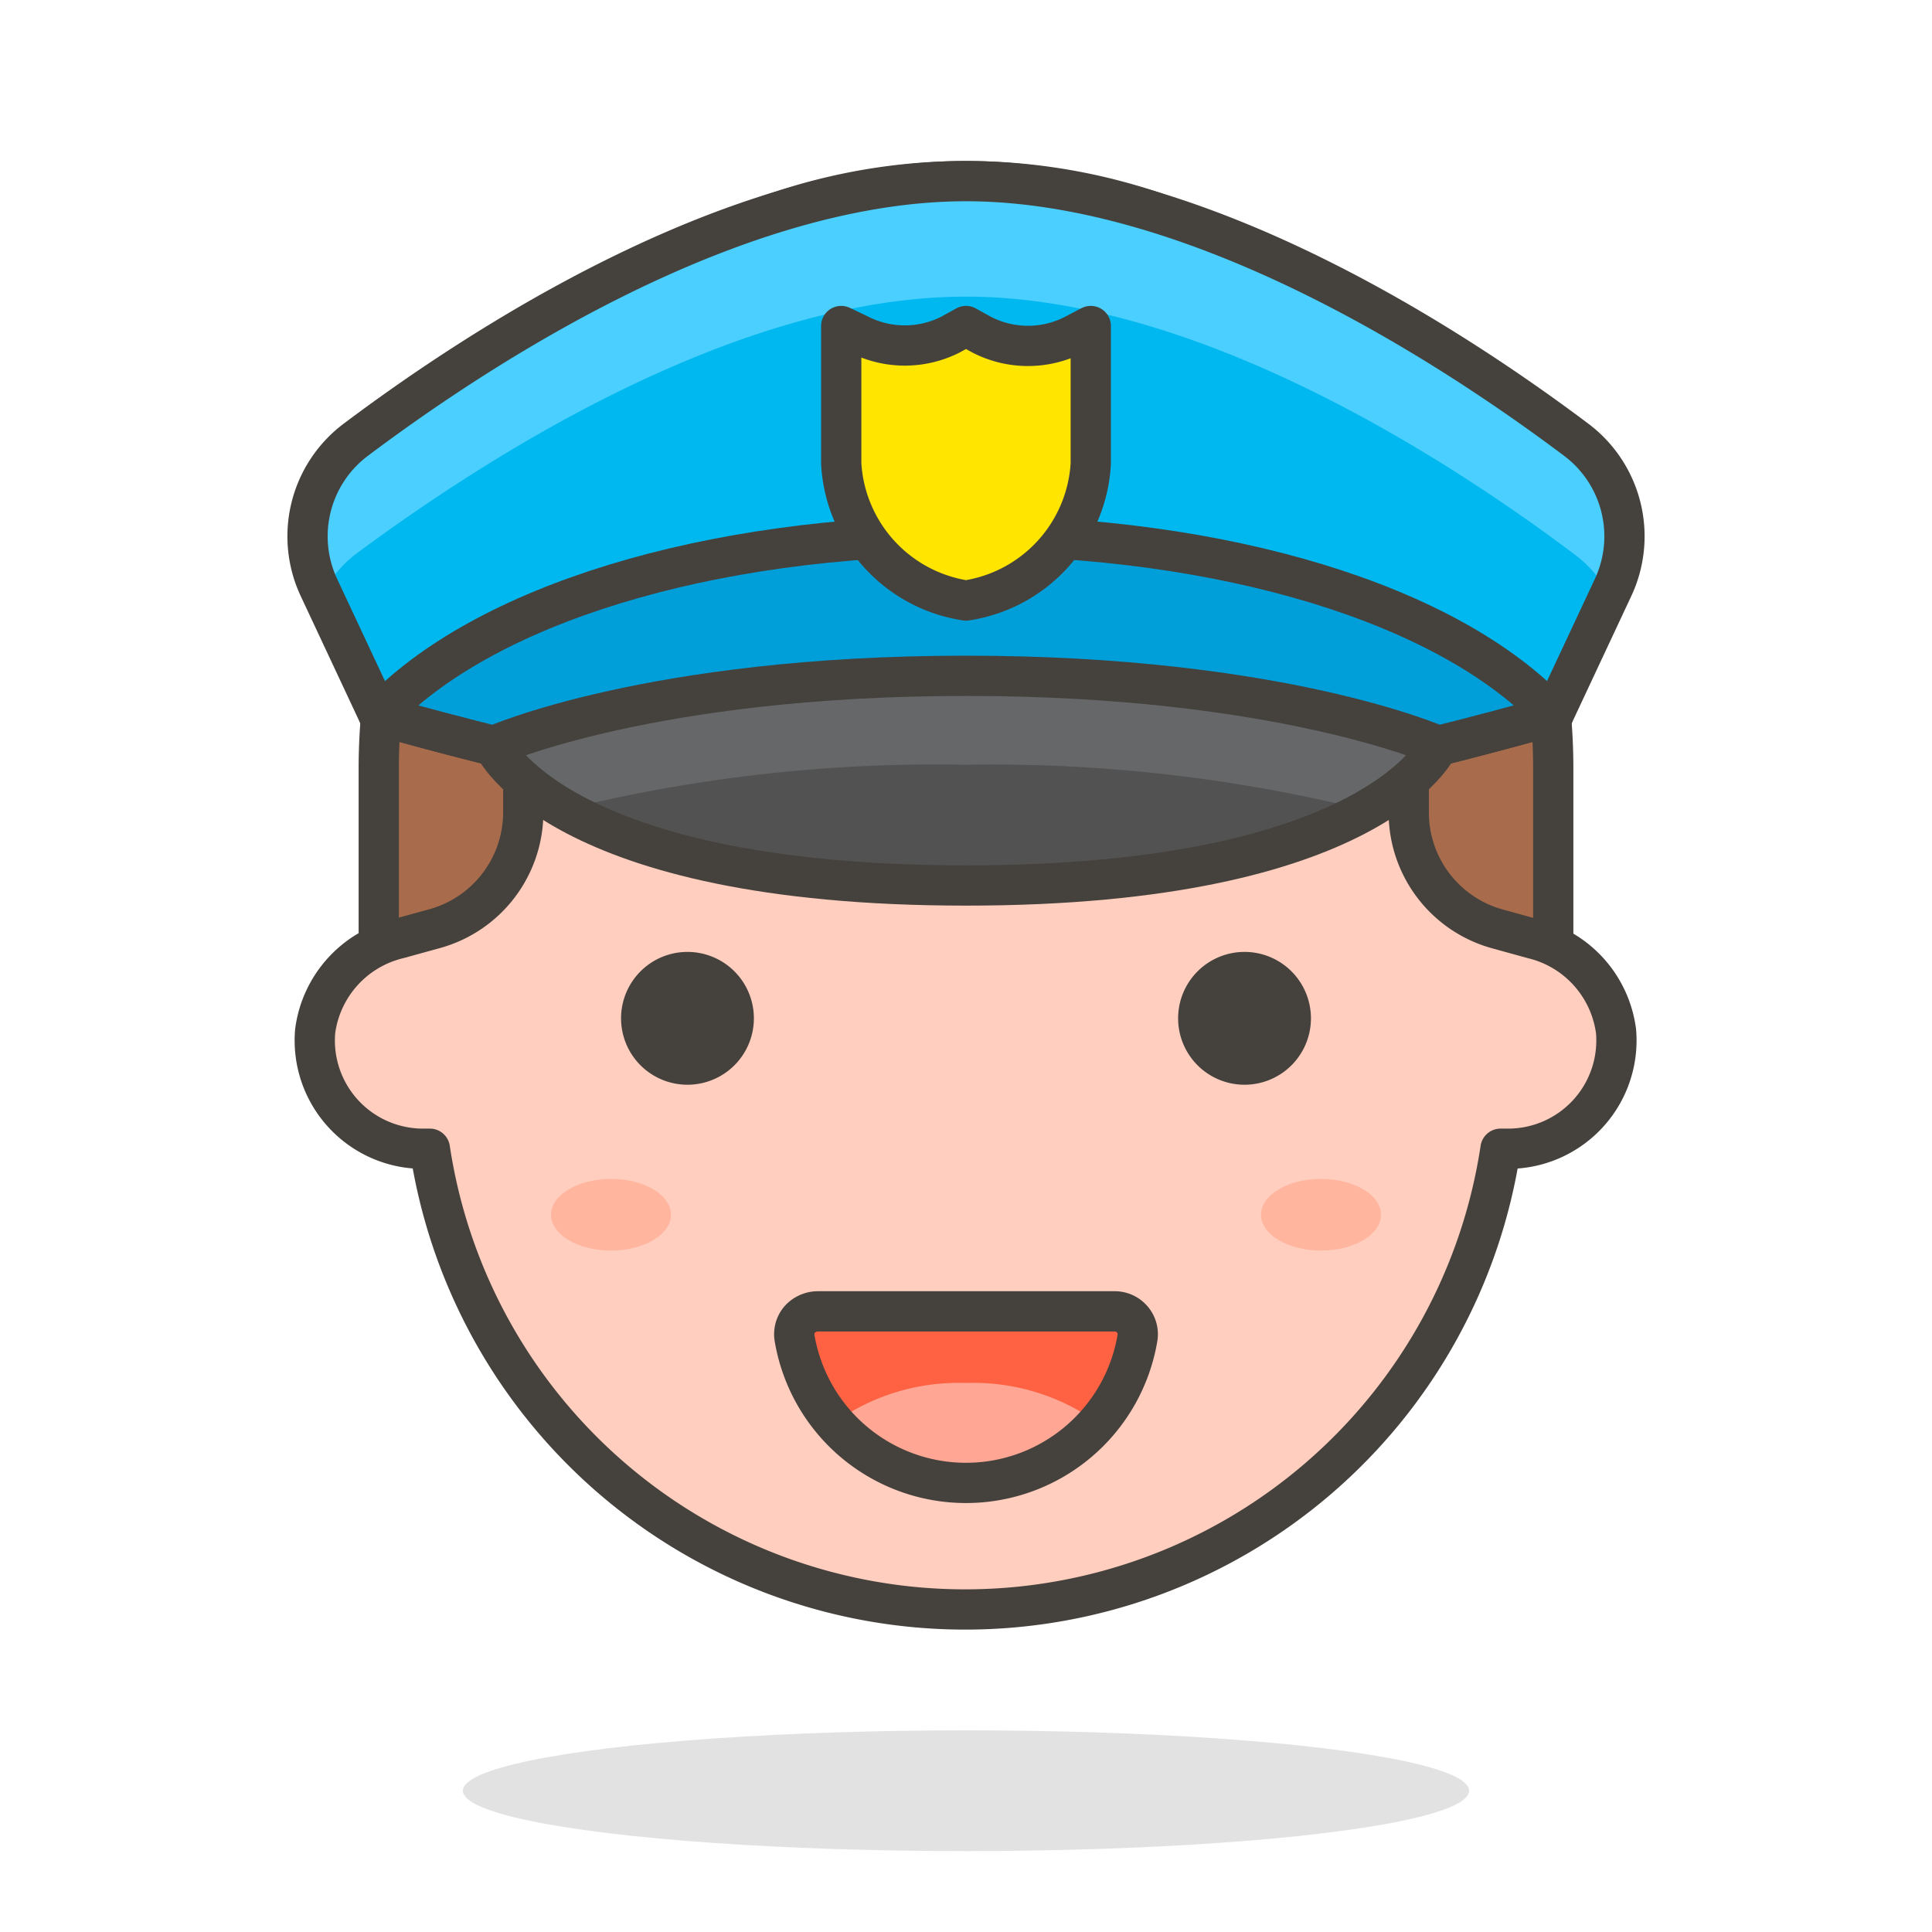
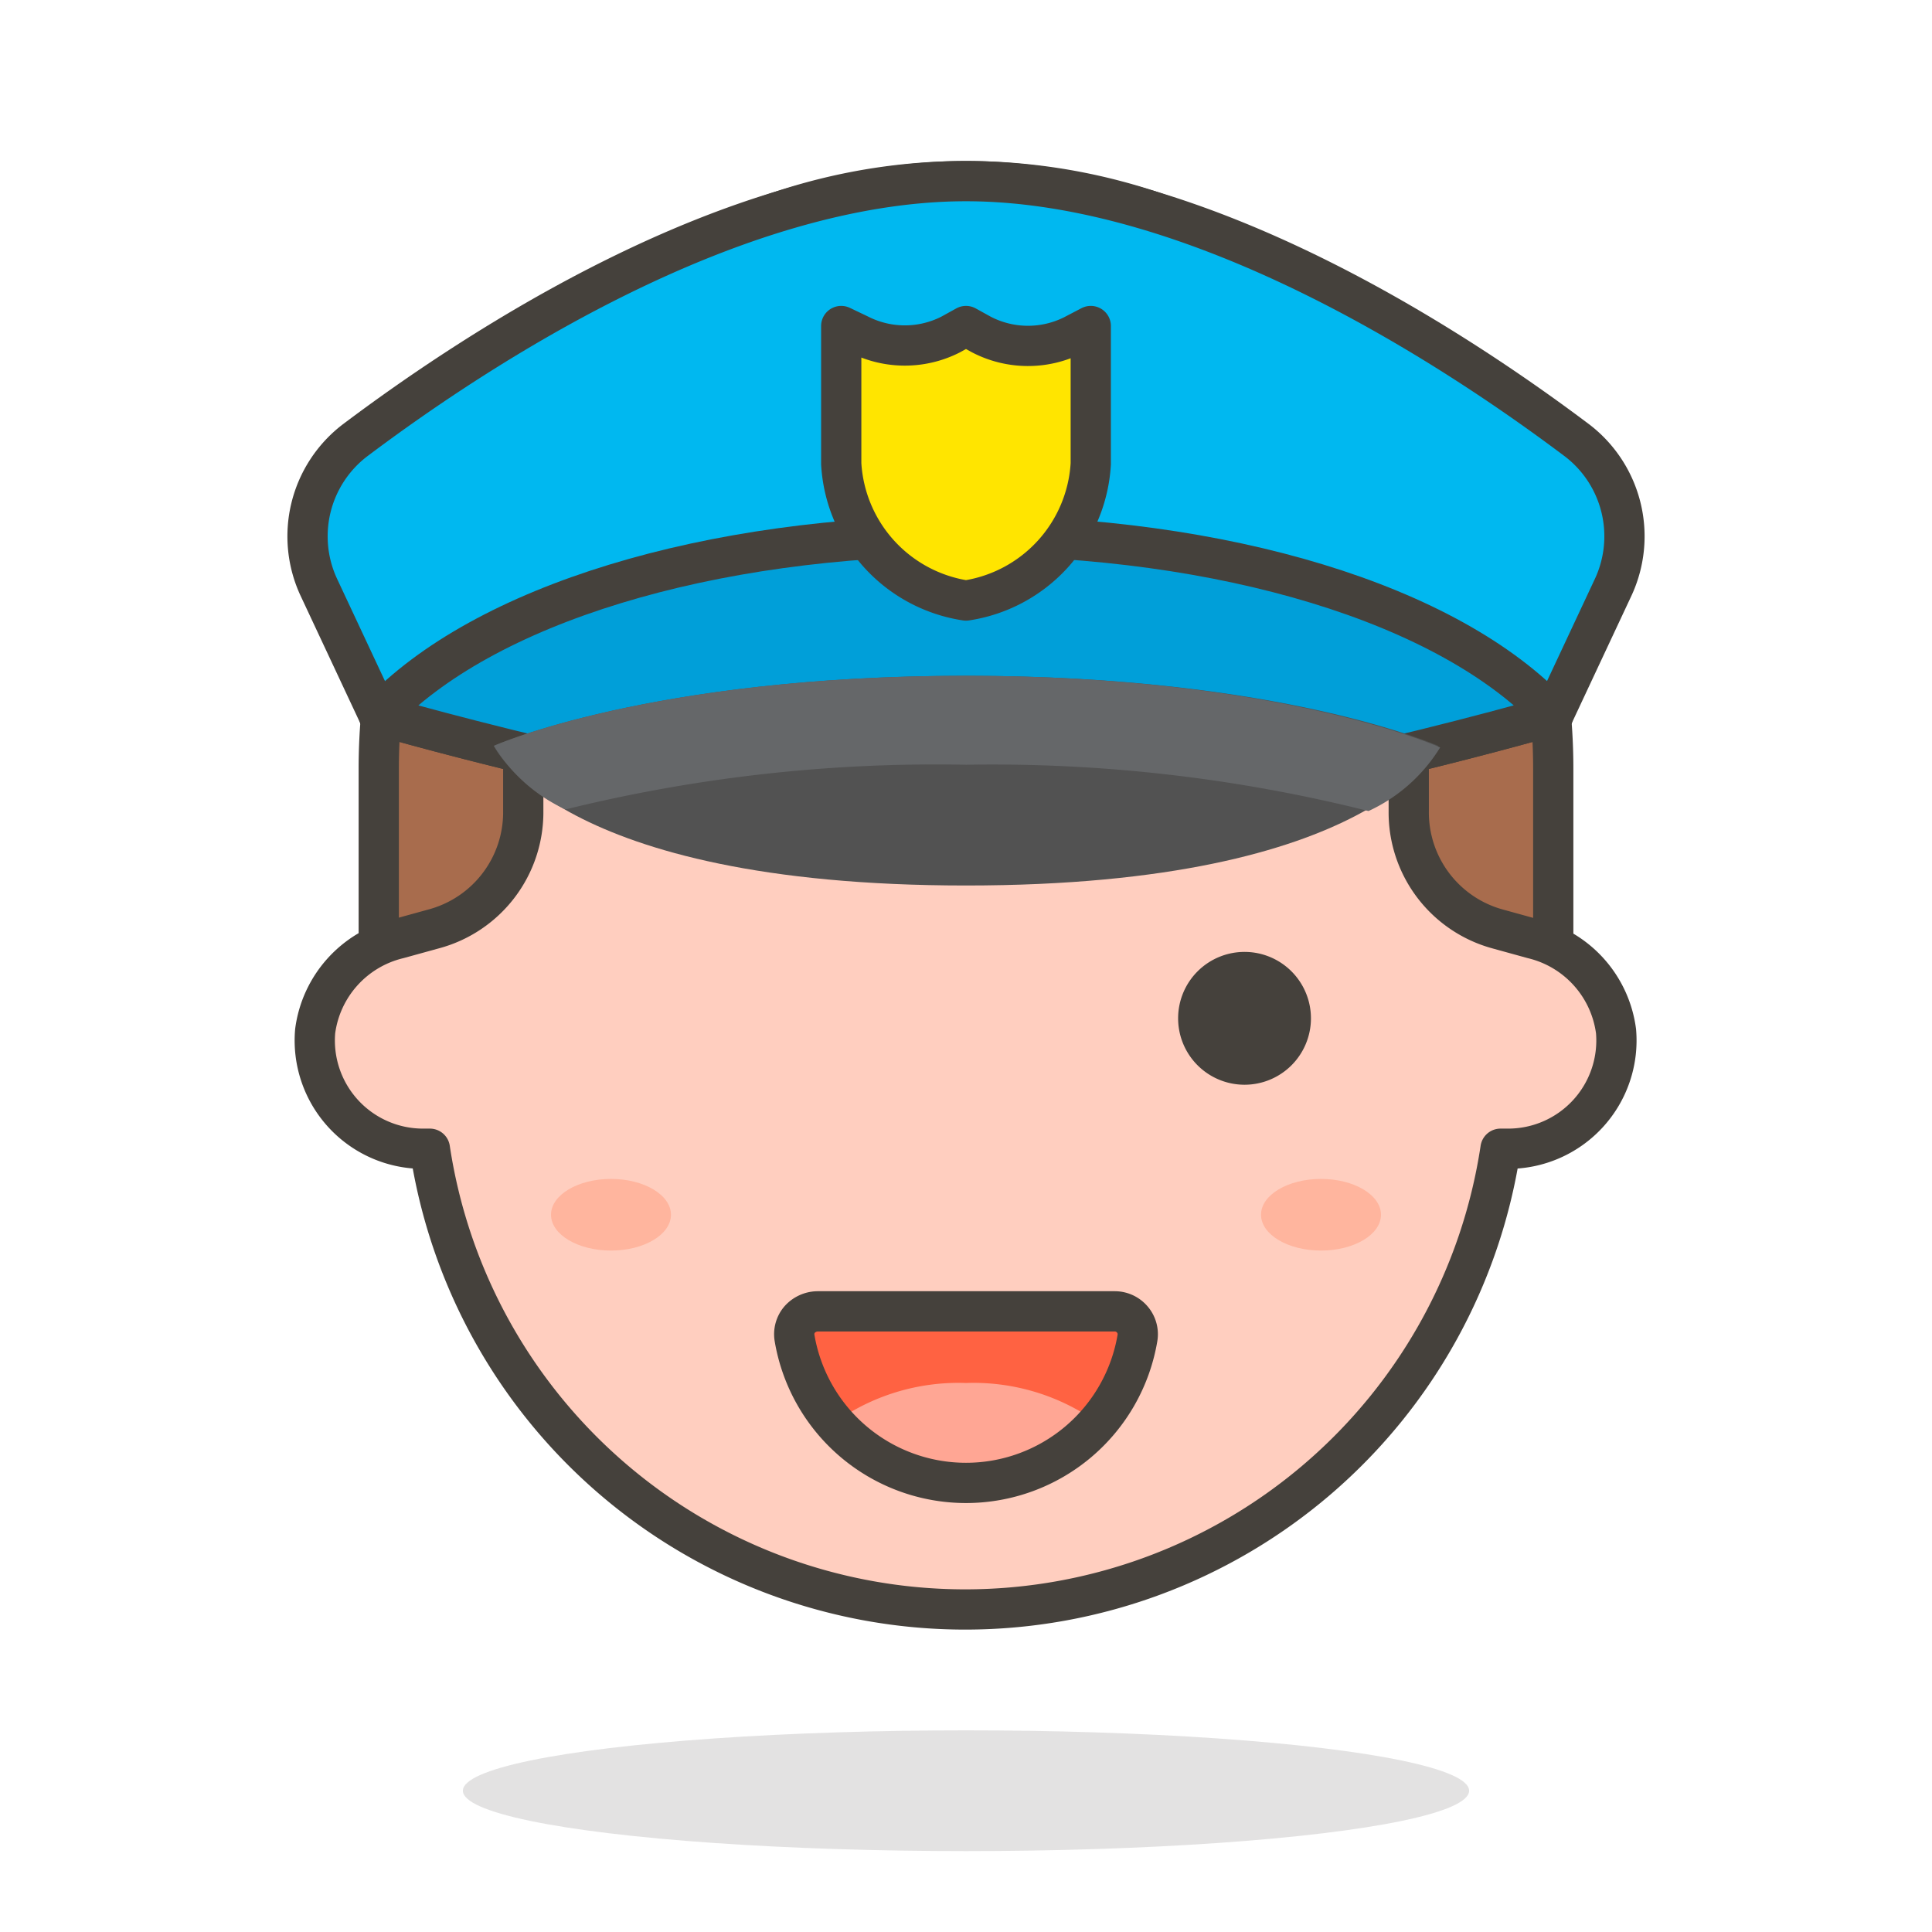
<svg xmlns="http://www.w3.org/2000/svg" id="Icons" viewBox="0 0 48 48">
  <defs>
    <style>.cls-1,.cls-4{fill:#45413c;}.cls-1{opacity:0.15;}.cls-2{fill:#a86c4d;}.cls-11,.cls-14,.cls-2,.cls-3,.cls-4,.cls-7{stroke:#45413c;stroke-linecap:round;stroke-linejoin:round;}.cls-3{fill:#ffcebf;}.cls-5{fill:#ff6242;}.cls-6{fill:#ffa694;}.cls-7{fill:none;}.cls-8{fill:#ffb59e;}.cls-9{fill:#00b8f0;}.cls-10{fill:#4acfff;}.cls-11{fill:#009fd9;}.cls-12{fill:#525252;}.cls-13{fill:#656769;}.cls-14{fill:#ffe500;}</style>
  </defs>
  <title>188-man-police-officer-2</title>
  <ellipse id="_Ellipse_" data-name="&lt;Ellipse&gt;" class="cls-1" cx="24" cy="44.49" rx="12.5" ry="1.5" />
  <g id="_Group_" data-name="&lt;Group&gt;">
    <path class="cls-2" d="M24,4.5A14.59,14.59,0,0,0,9.41,19.09v7.64H38.59V19.09A14.59,14.59,0,0,0,24,4.5Z" />
    <path class="cls-3" d="M40.15,25.62a2.73,2.73,0,0,0-2.07-2.3l-.87-.24A3,3,0,0,1,35,20.15V17.08A2.77,2.77,0,0,0,32.9,14.4,23,23,0,0,1,24,16a23,23,0,0,1-8.9-1.61A2.77,2.77,0,0,0,13,17.08v3.07a3,3,0,0,1-2.23,2.93l-.87.24a2.73,2.73,0,0,0-2.07,2.3,2.69,2.69,0,0,0,2.68,2.92h.17a13.45,13.45,0,0,0,26.6,0h.17A2.69,2.69,0,0,0,40.15,25.62Z" />
-     <path id="_Path_" data-name="&lt;Path&gt;" class="cls-4" d="M15.93,25.3a1.15,1.15,0,1,0,1.14-1.15A1.15,1.15,0,0,0,15.93,25.3Z" />
    <path id="_Path_2" data-name="&lt;Path&gt;" class="cls-4" d="M32.07,25.3a1.15,1.15,0,1,1-1.14-1.15A1.15,1.15,0,0,1,32.07,25.3Z" />
    <g id="_Group_2" data-name="&lt;Group&gt;">
      <g id="_Group_3" data-name="&lt;Group&gt;">
        <path id="_Path_3" data-name="&lt;Path&gt;" class="cls-5" d="M20.31,32.58a.61.61,0,0,0-.44.2.56.56,0,0,0-.13.46,4.32,4.32,0,0,0,8.52,0,.56.56,0,0,0-.13-.46.57.57,0,0,0-.44-.2Z" />
        <path id="_Path_4" data-name="&lt;Path&gt;" class="cls-6" d="M24,34.36a5.3,5.3,0,0,0-3.29,1,4.38,4.38,0,0,0,6.58,0A5.3,5.3,0,0,0,24,34.36Z" />
      </g>
    </g>
    <g id="_Group_4" data-name="&lt;Group&gt;">
      <path id="_Path_5" data-name="&lt;Path&gt;" class="cls-7" d="M20.31,32.58a.61.61,0,0,0-.44.2.56.56,0,0,0-.13.46,4.32,4.32,0,0,0,8.52,0,.56.56,0,0,0-.13-.46.57.57,0,0,0-.44-.2Z" />
    </g>
    <ellipse id="_Ellipse_2" data-name="&lt;Ellipse&gt;" class="cls-8" cx="15.18" cy="30.18" rx="1.49" ry="0.89" />
    <ellipse id="_Ellipse_3" data-name="&lt;Ellipse&gt;" class="cls-8" cx="32.82" cy="30.18" rx="1.49" ry="0.89" />
  </g>
  <path id="_Path_6" data-name="&lt;Path&gt;" class="cls-9" d="M38.59,17.77S29.4,20.44,24,20.44,9.41,17.77,9.41,17.77L7.93,14.61a3,3,0,0,1,.89-3.67C11.89,8.63,18.19,4.5,24,4.5s12.11,4.13,15.18,6.44a3,3,0,0,1,.89,3.67Z" />
-   <path id="_Path_7" data-name="&lt;Path&gt;" class="cls-10" d="M8,14.78a3,3,0,0,1,.82-1C11.89,11.5,18.19,7.37,24,7.37s12.11,4.13,15.18,6.45a3,3,0,0,1,.82,1l.07-.17a3,3,0,0,0-.89-3.67C36.11,8.63,29.81,4.5,24,4.5S11.89,8.63,8.82,10.94a3,3,0,0,0-.89,3.67Z" />
  <path id="_Path_8" data-name="&lt;Path&gt;" class="cls-7" d="M38.59,17.77S29.4,20.44,24,20.44,9.41,17.77,9.41,17.77L7.93,14.61a3,3,0,0,1,.89-3.67C11.89,8.63,18.19,4.5,24,4.5s12.11,4.13,15.18,6.44a3,3,0,0,1,.89,3.67Z" />
  <path class="cls-11" d="M24,13.31c-6.4,0-12,1.71-14.59,4.46,0,0,9.19,2.67,14.59,2.67s14.59-2.67,14.59-2.67C36,15,30.4,13.31,24,13.31Z" />
  <path id="_Path_9" data-name="&lt;Path&gt;" class="cls-12" d="M35.73,18.53S31.84,16.79,24,16.79s-11.73,1.74-11.73,1.74S13.81,22,24,22,35.73,18.53,35.73,18.53Z" />
  <path class="cls-13" d="M12.27,18.53a4.11,4.11,0,0,0,1.78,1.58A38.42,38.42,0,0,1,24,19a38.42,38.42,0,0,1,10,1.15,4.11,4.11,0,0,0,1.78-1.58S31.84,16.79,24,16.79,12.27,18.53,12.27,18.53Z" />
-   <path id="_Path_10" data-name="&lt;Path&gt;" class="cls-7" d="M35.73,18.53S31.84,16.79,24,16.79s-11.73,1.74-11.73,1.74S13.81,22,24,22,35.73,18.53,35.73,18.53Z" />
  <path id="_Path_11" data-name="&lt;Path&gt;" class="cls-14" d="M24.38,8.31,24,8.1l-.38.21a2.51,2.51,0,0,1-2.28,0L20.9,8.1v3.42a3.65,3.65,0,0,0,3.1,3.4,3.65,3.65,0,0,0,3.1-3.4V8.1l-.44.23A2.51,2.51,0,0,1,24.38,8.31Z" />
</svg>